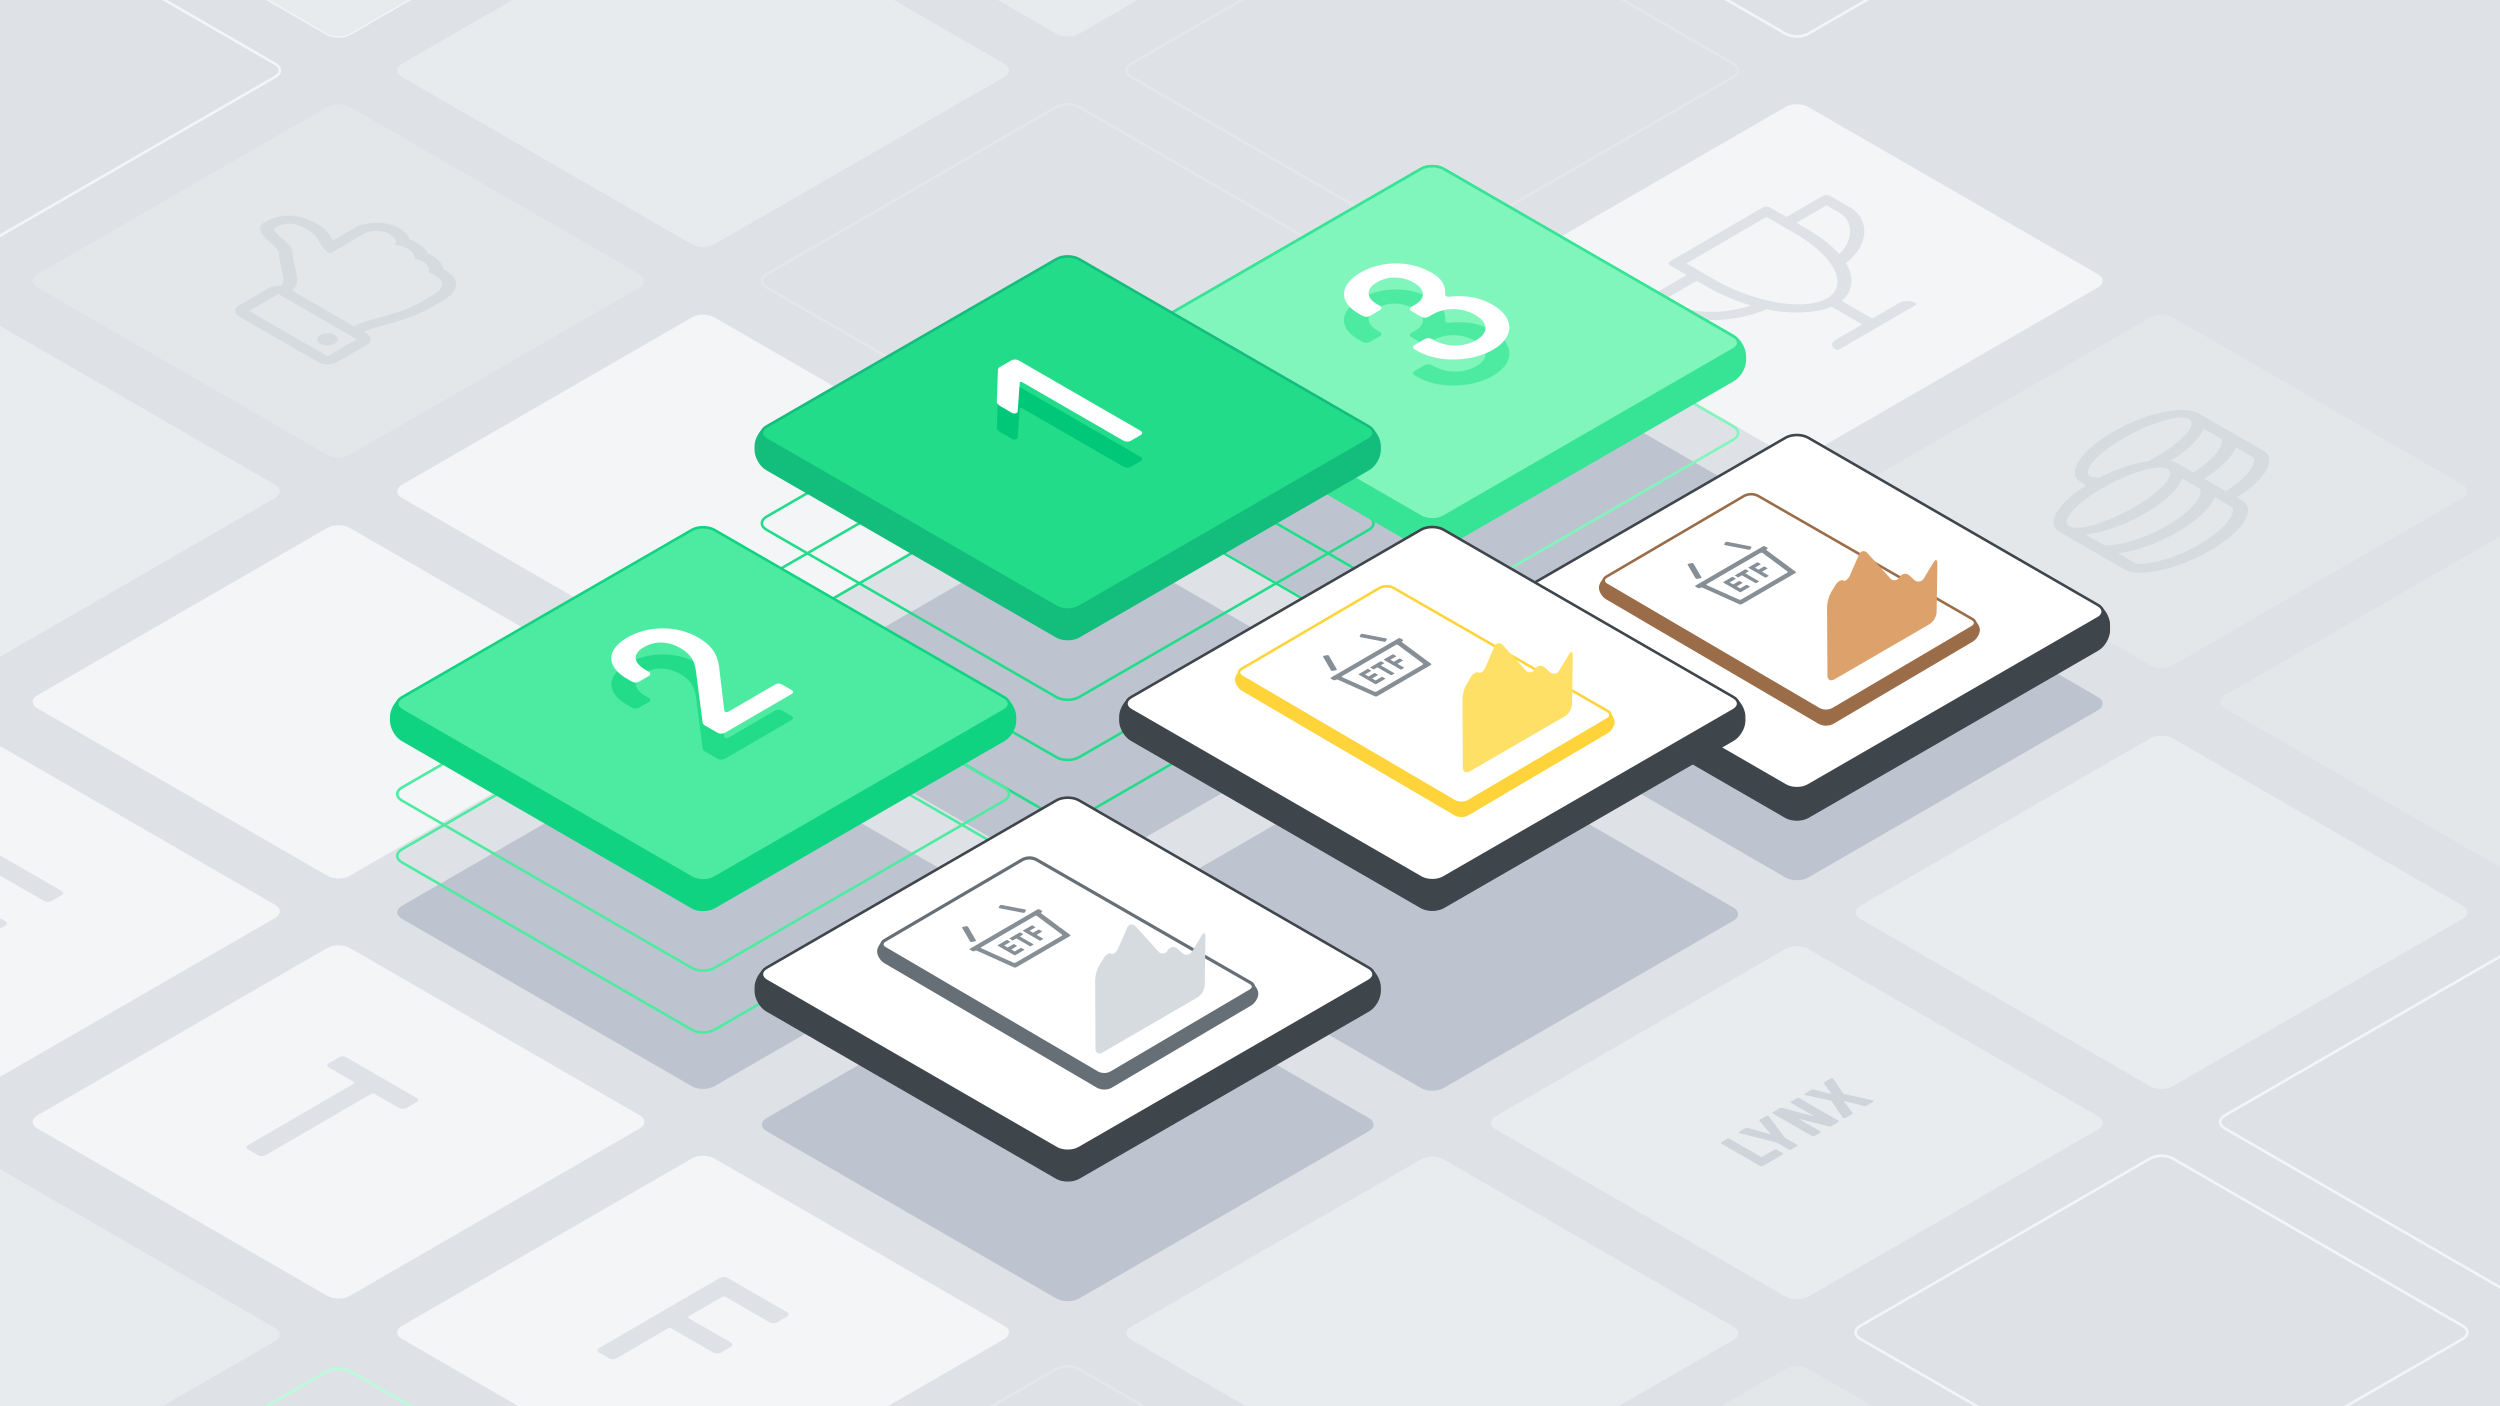
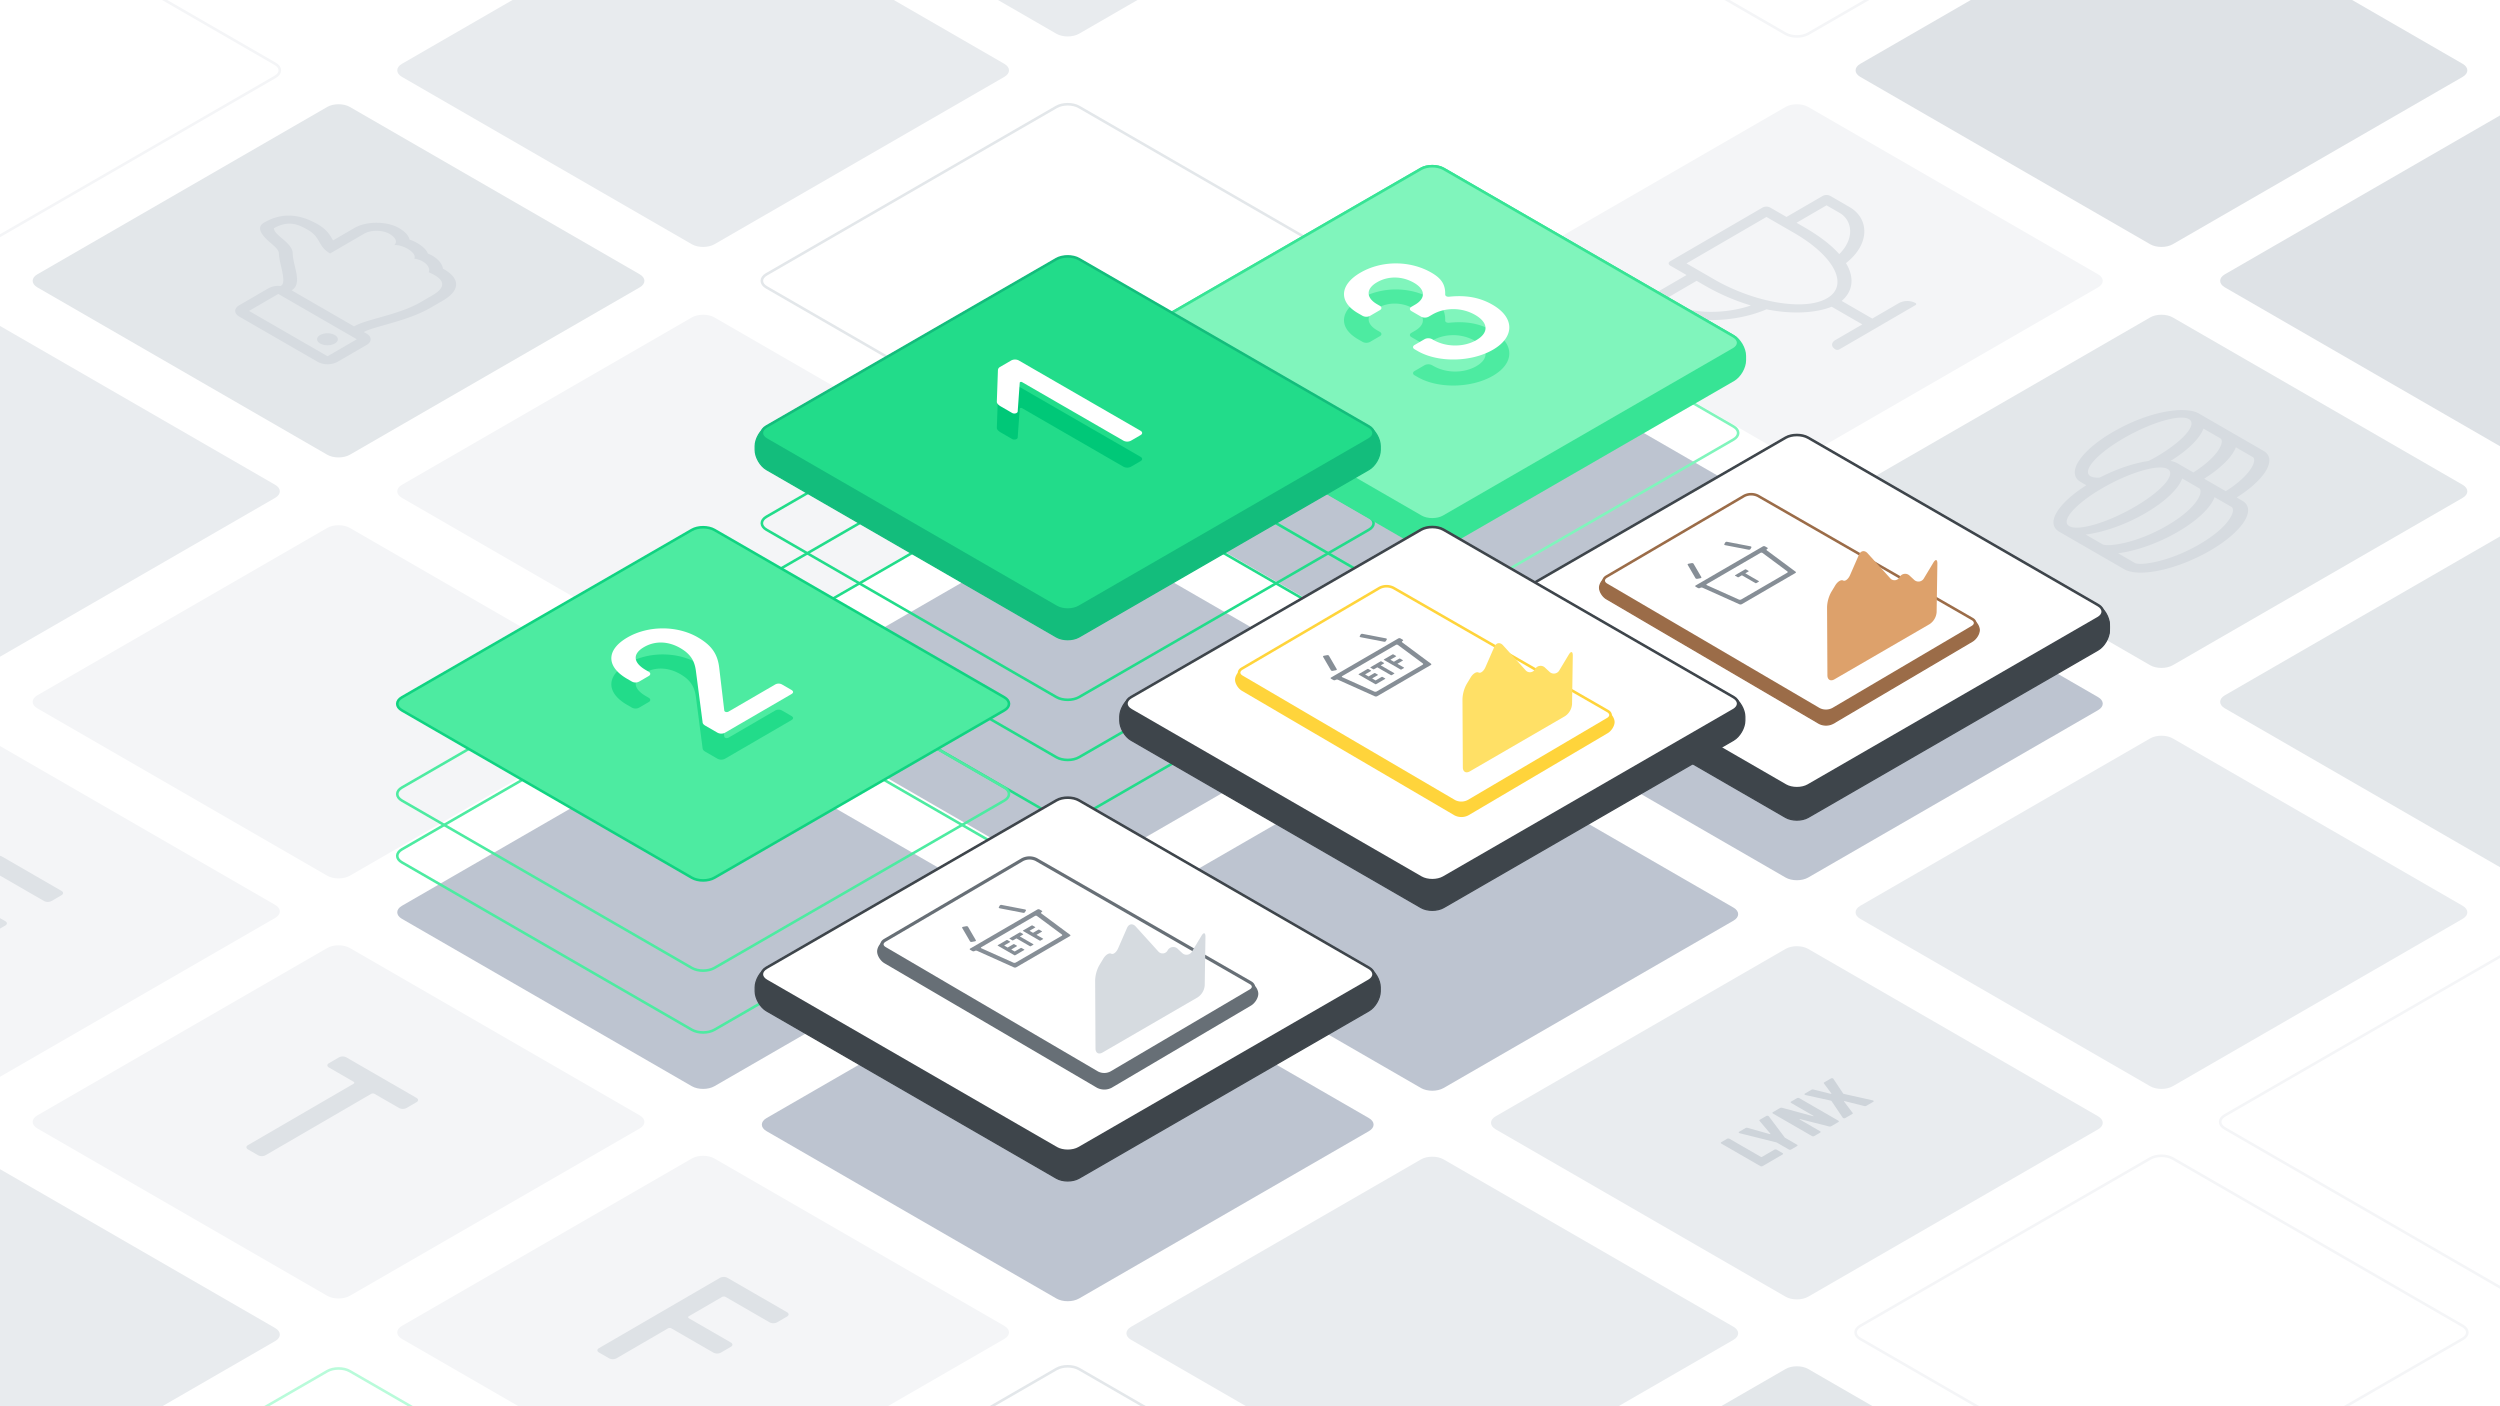
<svg xmlns="http://www.w3.org/2000/svg" xmlns:xlink="http://www.w3.org/1999/xlink" viewBox="0 0 1920 1080">
  <style>.L{isolation:isolate}.t{fill:none}.u{stroke-miterlimit:10}.v{stroke-width:2}.w{stroke:#3e454b}.x{fill:#fff}.y{fill:#868e96}.z{fill:#3e454b}.AA{fill:#dee2e6}.AB{fill:#f4f5f7}.AC{stroke:#e3e7ea}.AD{fill:#e3e7ea}.AE{stroke:#f4f5f7}.AF{fill:#e8ebee}.AG{fill:#d6dbe0}.AH{stroke-width:1.232}.AI{stroke-width:2.464}</style>
-   <path d="M-20-18.499h1960V1098.5H-20z" class="AA" />
  <path d="M28.66 544c-4.763-2.75-4.763-7.25 0-10l222.68-128.564c4.763-2.75 12.557-2.75 17.32 0L491.34 534c4.763 2.75 4.763 7.25 0 10L268.66 672.564c-4.763 2.75-12.557 2.75-17.32 0zm280-161.658c-4.763-2.75-4.763-7.25 0-10l222.68-128.564c4.763-2.75 12.557-2.75 17.32 0l222.68 128.564c4.763 2.75 4.763 7.25 0 10L548.66 510.906c-4.763 2.75-12.557 2.75-17.32 0z" class="AB" />
  <path d="M588.66,220.684c-4.763-2.75-4.763-7.25,0-10L811.34,82.12c4.763-2.75,12.557-2.75,17.32,0l222.68,128.564c4.763,2.75,4.763,7.25,0,10L828.66,349.248c-4.763,2.75-12.557,2.75-17.32,0Z" class="t u v AC" />
  <path d="M308.66 705.658c-4.763-2.75-4.763-7.25 0-10l222.68-128.564c4.763-2.75 12.557-2.75 17.32 0l222.68 128.564c4.763 2.75 4.763 7.25 0 10L548.66 834.222c-4.763 2.75-12.557 2.75-17.32 0zM588.66 544c-4.763-2.75-4.763-7.25 0-10l222.68-128.564c4.763-2.75 12.557-2.75 17.32 0L1051.34 534c4.763 2.75 4.763 7.25 0 10L828.66 672.564c-4.763 2.75-12.557 2.75-17.32 0zm280-161.658c-4.763-2.75-4.763-7.25 0-10l222.68-128.564c4.763-2.75 12.557-2.75 17.32 0l222.68 128.564c4.763 2.75 4.763 7.25 0 10l-222.68 128.564c-4.763 2.75-12.557 2.75-17.32 0z" fill="#bdc4d0" />
  <path d="M868.66 1028.974c-4.763-2.75-4.763-7.25 0-10l222.68-128.564c4.763-2.75 12.557-2.75 17.32 0l222.68 128.564c4.763 2.75 4.763 7.25 0 10l-222.68 128.564c-4.763 2.75-12.557 2.75-17.32 0zm280-161.658c-4.763-2.75-4.763-7.25 0-10l222.68-128.564c4.763-2.75 12.557-2.75 17.32 0l222.68 128.564c4.763 2.75 4.763 7.25 0 10L1388.66 995.88c-4.763 2.75-12.557 2.75-17.32 0zm280-161.658c-4.763-2.75-4.763-7.25 0-10l222.68-128.564c4.763-2.75 12.557-2.75 17.32 0l222.68 128.564c4.763 2.75 4.763 7.25 0 10l-222.68 128.564c-4.763 2.75-12.557 2.75-17.32 0z" fill="#e9ecef" />
  <path d="M1148.66,1189.938c-4.763-2.75-4.763-7.25,0-10l222.68-128.564c4.763-2.75,12.557-2.75,17.32,0l222.68,128.564c4.763,2.75,4.763,7.25,0,10L1388.66,1318.5c-4.763,2.75-12.557,2.75-17.32,0Z" class="AD" />
  <path d="M1428.66 1028.279c-4.763-2.75-4.763-7.25 0-10l222.68-128.564c4.763-2.75 12.557-2.75 17.32 0l222.68 128.564c4.763 2.75 4.763 7.25 0 10l-222.68 128.565c-4.763 2.75-12.557 2.75-17.32 0zm280-161.658c-4.763-2.75-4.763-7.25 0-10l222.68-128.564c4.763-2.75 12.557-2.75 17.32 0l222.68 128.564c4.763 2.75 4.763 7.25 0 10l-222.68 128.564c-4.763 2.75-12.557 2.75-17.32 0z" class="t u v AE" />
  <path d="M-251.34,382.342c-4.763-2.75-4.763-7.25,0-10L-28.66,243.778c4.763-2.75,12.557-2.75,17.32,0L211.34,372.342c4.763,2.75,4.763,7.25,0,10L-11.34,510.906c-4.763,2.75-12.557,2.75-17.32,0Z" fill="#e9ecef" />
  <path d="M28.66,220.684c-4.763-2.75-4.763-7.25,0-10L251.34,82.12c4.763-2.75,12.557-2.75,17.32,0L491.34,210.684c4.763,2.75,4.763,7.25,0,10L268.66,349.248c-4.763,2.75-12.557,2.75-17.32,0Z" class="AD" />
  <path d="M308.66,59.026c-4.763-2.75-4.763-7.25,0-10L531.34-79.538c4.763-2.75,12.557-2.75,17.32,0L771.34,49.026c4.763,2.75,4.763,7.25,0,10L548.66,187.59c-4.763,2.75-12.557,2.75-17.32,0Z" class="AF" />
  <g class="t u v AE">
    <path d="M-251.34,59.026c-4.763-2.75-4.763-7.25,0-10L-28.66-79.538c4.763-2.75,12.557-2.75,17.32,0L211.34,49.026c4.763,2.75,4.763,7.25,0,10L-11.34,187.59c-4.763,2.75-12.557,2.75-17.32,0Z" />
    <use xlink:href="#B" />
  </g>
  <path d="M28.66 866.621c-4.763-2.75-4.763-7.25 0-10l222.68-128.564c4.763-2.75 12.557-2.75 17.32 0l222.68 128.564c4.763 2.75 4.763 7.25 0 10L268.66 995.185c-4.763 2.75-12.557 2.75-17.32 0zm280 161.658c-4.763-2.75-4.763-7.25 0-10l222.68-128.564c4.763-2.75 12.557-2.75 17.32 0l222.68 128.564c4.763 2.75 4.763 7.25 0 10l-222.68 128.565c-4.763 2.75-12.557 2.75-17.32 0z" class="AB" />
  <path d="M588.66,1189.938c-4.763-2.75-4.763-7.25,0-10l222.68-128.564c4.763-2.75,12.557-2.75,17.32,0l222.68,128.564c4.763,2.75,4.763,7.25,0,10L828.66,1318.5c-4.763,2.75-12.557,2.75-17.32,0Z" class="t u v AC" />
  <path d="M-251.34 704.963c-4.763-2.75-4.763-7.25 0-10L-28.66 566.4c4.763-2.75 12.557-2.75 17.32 0l222.68 128.563c4.763 2.75 4.763 7.25 0 10L-11.34 833.527c-4.763 2.75-12.557 2.75-17.32 0zm1400-484.279c-4.763-2.75-4.763-7.25 0-10L1371.34 82.12c4.763-2.75 12.557-2.75 17.32 0l222.68 128.564c4.763 2.75 4.763 7.25 0 10l-222.68 128.564c-4.763 2.75-12.557 2.75-17.32 0z" class="AB" />
  <path d="M1428.66 382.342c-4.763-2.75-4.763-7.25 0-10l222.68-128.564c4.763-2.75 12.557-2.75 17.32 0l222.68 128.564c4.763 2.75 4.763 7.25 0 10l-222.68 128.564c-4.763 2.75-12.557 2.75-17.32 0zm280 161.658c-4.763-2.75-4.763-7.25 0-10l222.68-128.564c4.763-2.75 12.557-2.75 17.32 0L2171.34 534c4.763 2.75 4.763 7.25 0 10l-222.68 128.564c-4.763 2.75-12.557 2.75-17.32 0z" class="AD" />
-   <path d="M868.66,59.026c-4.763-2.75-4.763-7.25,0-10L1091.34-79.538c4.763-2.75,12.557-2.75,17.32,0L1331.34,49.026c4.763,2.75,4.763,7.25,0,10L1108.66,187.59c-4.763,2.75-12.557,2.75-17.32,0Z" class="t u v AC" />
  <path d="M1428.66 59.026c-4.763-2.75-4.763-7.25 0-10l222.68-128.564c4.763-2.75 12.557-2.75 17.32 0l222.68 128.564c4.763 2.75 4.763 7.25 0 10L1668.66 187.59c-4.763 2.75-12.557 2.75-17.32 0zm280 161.658c-4.763-2.75-4.763-7.25 0-10L1931.34 82.12c4.763-2.75 12.557-2.75 17.32 0l222.68 128.564c4.763 2.75 4.763 7.25 0 10l-222.68 128.564c-4.763 2.75-12.557 2.75-17.32 0z" class="AA" />
  <path d="M1148.66-102.632c-4.763-2.75-4.763-7.25,0-10L1371.34-241.2c4.763-2.75,12.557-2.75,17.32,0l222.68,128.564c4.763,2.75,4.763,7.25,0,10L1388.66,25.932c-4.763,2.75-12.557,2.75-17.32,0Z" class="t u v AE" />
  <path d="M-251.34,1029.943c-4.763-2.75-4.763-7.25,0-10L-28.66,891.379c4.763-2.75,12.557-2.75,17.32,0l222.68,128.564c4.763,2.75,4.763,7.25,0,10L-11.34,1158.508c-4.763,2.75-12.557,2.75-17.32,0Z" class="AF" />
  <path d="M28.66,1191.6c-4.763-2.75-4.763-7.25,0-10l222.68-128.564c4.763-2.75,12.557-2.75,17.32,0L491.34,1181.6c4.763,2.75,4.763,7.25,0,10L268.66,1320.166c-4.763,2.75-12.557,2.75-17.32,0Z" stroke="#b9fbda" class="t u v" />
  <path d="M1438.674 845.243a.581.581 0 0 1 .3.317c.09.243-.023.45-.334.63l-5.3 3.082a1.982 1.982 0 0 1-1.634.158l-14.958-3.763a.651.651 0 0 0-.49.026c-.114.066-.126.162-.036.28l6.546 8.651c.307.354.22.664-.268.948l-5.31 3.085a1.737 1.737 0 0 1-1.1.181 1.456 1.456 0 0 1-.568-.181.8.8 0 0 1-.313-.306l-8.491-12.581a1.211 1.211 0 0 0-.345-.354 3.064 3.064 0 0 0-.657-.225l-18.982-4.169a2.032 2.032 0 0 1-.56-.2.682.682 0 0 1-.314-.332c-.1-.24 0-.45.295-.623l5.106-2.967a2.181 2.181 0 0 1 1.553-.1l13.14 3.251a.649.649 0 0 0 .484-.022c.12-.07.133-.165.043-.283l-5.656-7.6c-.25-.387-.195-.686.173-.9l5.106-2.967a1.729 1.729 0 0 1 1.088-.181 1.473 1.473 0 0 1 .556.175.947.947 0 0 1 .35.341l7.311 11a1.526 1.526 0 0 0 .377.373 2.729 2.729 0 0 0 .619.2l21.709 4.854a1.872 1.872 0 0 1 .56.202zm-26.8 15.449a.621.621 0 0 1 .359.523.6.6 0 0 1-.353.524l-5.335 3.1a2.334 2.334 0 0 1-1.105.354 3.2 3.2 0 0 1-.879-.1l-22.083-5.636c-.21-.048-.344-.037-.42.044s-.037.155.11.24l15.719 9.075a.607.607 0 0 1 .359.524.6.6 0 0 1-.353.523l-4.516 2.625a2.087 2.087 0 0 1-1.808 0l-29.969-17.3a.609.609 0 0 1-.36-.524.6.6 0 0 1 .347-.527l5.373-3.122a2.123 2.123 0 0 1 1.029-.3 2.773 2.773 0 0 1 .917.125l23.462 6.373c.2.052.344.037.413-.04s.038-.162-.128-.258l-17.067-9.854a.605.605 0 0 1-.359-.523.6.6 0 0 1 .347-.527l4.516-2.625a1.8 1.8 0 0 1 .909-.2 1.838 1.838 0 0 1 .9.206zm-53.713-3.609a1.116 1.116 0 0 1 .358.332l12.266 16.319 9.354 5.4a.567.567 0 0 1 0 1.051l-4.516 2.624a2.075 2.075 0 0 1-1.807 0l-9.354-5.4-28.212-7.051a1.934 1.934 0 0 1-.574-.207.613.613 0 0 1-.289-.321c-.109-.247-.015-.457.277-.626l4.979-2.894a1.9 1.9 0 0 1 1.546-.1l16.891 4.748a.7.7 0 0 0 .5-.026c.133-.07.145-.165.049-.294l-8.258-9.765c-.314-.35-.252-.653.173-.9l4.973-2.89a1.762 1.762 0 0 1 1.113-.18 1.47 1.47 0 0 1 .531.18zm10.877 28.502a.627.627 0 0 1 .366.52.6.6 0 0 1-.366.531l-15.325 8.906a1.73 1.73 0 0 1-.9.206 1.8 1.8 0 0 1-.911-.2l-29.969-17.3a.6.6 0 0 1-.353-.527.581.581 0 0 1 .347-.527l4.51-2.621a1.8 1.8 0 0 1 .909-.2 1.818 1.818 0 0 1 .911.2l24.076 13.9a.824.824 0 0 0 .878 0l9.471-5.5a1.773 1.773 0 0 1 .9-.206 1.8 1.8 0 0 1 .911.2z" fill="#ced4da" />
  <path d="M1471.074 232.7c.8.461.777 1.2-.016 1.659l-58.522 34.009a3.136 3.136 0 0 1-2.857.011c-3.48-2.009-3.524-5.253-.067-7.262l20.622-11.984-23.509-13.572c-10.609 4.316-28.378 6.366-50.085 2-25.514 11-59.3 10.41-74.3 1.755l-14.87-8.585c-1.59-.918-1.6-2.422-.012-3.343l27.821-16.168-12.553-7.247c-1.6-.922-1.6-2.426-.025-3.343l70.993-41.257a6.381 6.381 0 0 1 5.772 0l12.552 7.247 27.822-16.168a6.378 6.378 0 0 1 5.771 0l14.87 8.585c14.972 8.644 16.139 28.211-2.787 43.041 7.606 12.555 4.145 22.843-3.3 29.017l23.508 13.573 20.628-11.988a13.805 13.805 0 0 1 12.544.02zm-154.6-18.132c30.9 17.841 69.435 24.532 86.7 14.5s5.6-32.336-25.3-50.177l-21.242-12.264-61.398 35.673 21.241 12.264m-26.455 20.293c9.756 5.633 33.927 6.83 54.646-.262a164.939 164.939 0 0 1-35.866-15.57l-5.791-3.344-23.026 13.381 10.037 5.795m112.754-77.153l-23.025 13.381 5.791 3.343c12.507 7.222 21.233 14.2 27 20.724 12.158-12.013 10.03-26.021.274-31.653l-10.037-5.795" class="AA" />
  <path d="M1722.024,384.523c11.454,6.613.445,23.758-24.578,38.3s-54.587,20.975-66.041,14.362l-49.749-28.723c-11.556-6.672-.045-22.725,20.647-35.8l-4.329-2.5c-9.226-5.326-1.535-15.979-1.408-16.171,4.485-6.926,13.471-14.856,25.986-22.128,29.318-17.038,56.451-19.9,66.04-14.362l49.75,28.723c10.809,6.24,1.574,21.873-20.564,35.848Zm-107.253,33.512c3.6,2.079,25.44-.376,49.506-14.362s28.233-26.644,24.632-28.723l-12.98-7.494c-2.845,7.837-12.889,17.727-28.233,26.644s-32.379,14.764-45.906,16.441l12.981,7.494m24.874,14.362c3.6,2.079,25.441-.377,49.507-14.362s28.233-26.644,24.632-28.723l-12.98-7.494c-2.845,7.837-12.889,17.727-28.233,26.644s-32.379,14.763-45.906,16.441l12.98,7.494m-27.072-65.585c8.344-4.31,22.412-10.532,37.532-12.81,1.885-.97,3.738-1.9,5.615-2.99,20.85-12.116,32.219-25.18,25.356-29.143s-29.355,2.651-50.2,14.767-32.193,25.166-25.33,29.129c1.584.914,4.035,1.2,7.032,1.047M1589.2,404.076c6.87,3.966,29.349-2.647,50.2-14.764s32.2-25.162,25.329-29.128-29.348,2.646-50.2,14.767-32.187,25.162-25.324,29.125m116.023-67.425-12.98-7.494c-2.644,7.328-11.63,16.4-25.246,24.819a18.735,18.735,0,0,1,5.274,1.825l12.232,7.062c20.356-12.975,24.117-24.251,20.72-26.212m24.875,14.361-12.98-7.494c-2.6,7.122-11.3,15.9-24.327,24.13l16.613,9.591c20.412-12.971,24.09-24.266,20.694-26.227" class="AG" />
  <g class="L AG">
    <path d="M245.874 263.815c-3.122-1.8-3.139-4.722-.037-6.525a12.422 12.422 0 0 1 11.271 0c3.122 1.8 3.138 4.729.036 6.532a12.423 12.423 0 0 1-11.27-.007zm35.646-7.615c4.163 2.4 4.184 6.3.049 8.707l-22.461 13.053a16.573 16.573 0 0 1-15.032 0l-60.3-34.812c-4.162-2.4-4.184-6.3-.049-8.707l22.462-13.053a16.068 16.068 0 0 1 9.428-1.7 8.109 8.109 0 0 0 1.36-1.4c2.316-4.519-2.744-17.2-2.787-23.61-.008-2.695-3.155-5.378-6.48-8.224-5.57-4.759-11.895-11.431-4.873-15.511 13.949-8.106 27.563-6.558 41.322 1.385 7.279 4.2 9.551 8.763 11.6 12.3l16.416-9.54c9.515-5.529 25.242-5.142 34.117-.019 4.833 2.791 7.523 5.813 8.234 8.914a35.853 35.853 0 0 1 6.064 2.764c3.864 2.231 6.9 5.055 8.036 7.985a27.352 27.352 0 0 1 3.5 1.693c4.6 2.658 7.52 6.3 8.036 9.914q.546.294 1.063.592c12.109 6.992 12.442 16.065-1.053 23.9l-9.6 5.577c-17.964 10.447-43.513 14.177-51.118 18.6zm-56.7-61.519c.052 9.216 7.964 23.161-.859 28.288l47.962 27.691c10-5.81 34.055-8.674 51.124-18.594l9.528-5.537c7.782-4.613 10.372-9.928 1.185-15.232a40.193 40.193 0 0 0-4.516-2.2c1.232-2.391-.508-5.941-4.579-8.292a18.381 18.381 0 0 0-6.509-2.181c1.321-2.382-1.336-5.37-5.082-7.533-3.223-1.86-7.252-3.111-10.25-2.84 2.7-2.743.863-6-3.887-8.74-4.915-2.816-13.9-3.148-19.218-.059L253.51 194.68c-9.59-5.537-6.9-12.264-16.833-18-6.027-3.48-14.391-8.308-26.3-1.386.025 5.541 14.4 11.077 14.447 19.386m26.746 78.925l22.462-13.053-60.3-34.812-22.461 13.053 60.3 34.812" />
  </g>
  <path d="M47.258 684.226c1.558.9 1.566 2.374.018 3.274l-7.758 4.508a6.257 6.257 0 0 1-5.651 0L.1 672.512a2.9 2.9 0 0 0-2.832 0l-25.373 14.745c-.85.494-.84 1.146.016 1.64l32.2 18.593c1.564.9 1.573 2.378.019 3.281l-7.752 4.5a6.26 6.26 0 0 1-5.664 0l-32.2-18.593a2.891 2.891 0 0 0-2.832 0L-71.8 712.647c-.843.491-.84 1.147.016 1.641l34.049 19.658c1.558.9 1.566 2.374.012 3.277l-7.751 4.5a6.257 6.257 0 0 1-5.651 0l-46.11-26.622c-1.564-.9-1.573-2.377-.025-3.277l93.035-54.066a6.26 6.26 0 0 1 5.658 0zM319.9 843.189c1.558.9 1.566 2.374.012 3.277l-7.751 4.5a6.26 6.26 0 0 1-5.658 0L287.77 840.15a2.888 2.888 0 0 0-2.825 0l-81.047 47.1a6.254 6.254 0 0 1-5.657 0l-7.809-4.508c-1.557-.9-1.566-2.374-.012-3.277l81.047-47.1c.85-.494.84-1.147-.009-1.637l-18.873-10.9c-1.558-.9-1.567-2.374-.012-3.277l7.751-4.5a6.258 6.258 0 0 1 5.657 0zm284.572 164.621c1.558.9 1.567 2.374.019 3.274l-7.751 4.5a6.253 6.253 0 0 1-5.658 0l-33.768-19.5a2.9 2.9 0 0 0-2.826 0l-25.373 14.745c-.843.49-.84 1.146.01 1.637l32.2 18.593c1.564.9 1.572 2.377.025 3.277l-7.758 4.508a6.26 6.26 0 0 1-5.658 0l-32.2-18.593a2.9 2.9 0 0 0-2.825 0l-39.468 22.949a6.258 6.258 0 0 1-5.657 0l-7.808-4.509c-1.558-.9-1.567-2.373-.013-3.277l93.029-54.062a6.257 6.257 0 0 1 5.651 0z" class="AA" />
  <g class="AF">
    <path d="M588.66-102.632c-4.763-2.75-4.763-7.25,0-10L811.34-241.2c4.763-2.75,12.557-2.75,17.32,0l222.68,128.564c4.763,2.75,4.763,7.25,0,10L828.66,25.932c-4.763,2.75-12.557,2.75-17.32,0Z" />
    <use xlink:href="#B" />
  </g>
  <path d="M588.66 868.706c-4.763-2.75-4.763-7.25 0-10l222.68-128.564c4.763-2.75 12.557-2.75 17.32 0l222.68 128.564c4.763 2.75 4.763 7.25 0 10L828.66 997.27c-4.763 2.75-12.557 2.75-17.32 0zm280-161.658c-4.763-2.75-4.763-7.25 0-10l222.68-128.564c4.763-2.75 12.557-2.75 17.32 0l222.68 128.564c4.763 2.75 4.763 7.25 0 10l-222.68 128.564c-4.763 2.75-12.557 2.75-17.32 0zm280-161.658c-4.763-2.75-4.763-7.25 0-10l222.68-128.564c4.763-2.75 12.557-2.75 17.32 0l222.68 128.564c4.763 2.75 4.763 7.25 0 10l-222.68 128.564c-4.763 2.75-12.557 2.75-17.32 0z" fill="#bdc4d0" />
  <g class="t u v">
    <path d="M868.66,337.543c-4.763-2.75-4.763-7.25,0-10l222.68-128.564c4.763-2.75,12.557-2.75,17.32,0l222.68,128.564c4.763,2.75,4.763,7.25,0,10L1108.66,466.107c-4.763,2.75-12.557,2.75-17.32,0Z" stroke="#80f5bc" />
    <g stroke="#22dc8a">
      <path d="M588.66,406.826c-4.763-2.75-4.763-7.25,0-10L811.34,268.262c4.763-2.75,12.557-2.75,17.32,0l222.68,128.564c4.763,2.75,4.763,7.25,0,10L828.66,535.39c-4.763,2.75-12.557,2.75-17.32,0Z" />
      <path d="M588.66,453.014c-4.763-2.75-4.763-7.25,0-10L811.34,314.45c4.763-2.75,12.557-2.75,17.32,0l222.68,128.564c4.763,2.75,4.763,7.25,0,10L828.66,581.578c-4.763,2.75-12.557,2.75-17.32,0Z" />
      <path d="M588.66,499.2c-4.763-2.75-4.763-7.25,0-10L811.34,360.638c4.763-2.75,12.557-2.75,17.32,0L1051.34,489.2c4.763,2.75,4.763,7.25,0,10L828.66,627.766c-4.763,2.75-12.557,2.75-17.32,0Z" />
    </g>
  </g>
  <use xlink:href="#C" fill="#37e495" />
  <use xlink:href="#C" stroke="#37e495" class="t u v" />
  <use xlink:href="#D" fill="#80f5bc" />
  <use xlink:href="#D" stroke="#37e495" class="t u v" />
  <use xlink:href="#E" fill="#13bd7c" />
  <use xlink:href="#E" stroke="#13bd7c" class="t u" />
  <use xlink:href="#F" fill="#22dc8a" />
  <g class="t u v">
    <use xlink:href="#F" stroke="#13bd7c" />
    <g stroke="#4deba1">
      <path d="M308.66,662.3c-4.763-2.75-4.763-7.25,0-10L531.34,523.731c4.763-2.75,12.557-2.75,17.32,0L771.34,652.295c4.763,2.75,4.763,7.25,0,10L548.66,790.86c-4.763,2.75-12.557,2.75-17.32,0Z" />
      <path d="M308.66,614.825c-4.763-2.75-4.763-7.25,0-10L531.34,476.261c4.763-2.75,12.557-2.75,17.32,0L771.34,604.825c4.763,2.75,4.763,7.25,0,10L548.66,743.389c-4.763,2.75-12.557,2.75-17.32,0Z" />
    </g>
  </g>
  <use xlink:href="#G" fill="#10d381" />
  <use xlink:href="#G" stroke="#10d381" class="t u" />
  <use xlink:href="#H" fill="#4deba1" />
  <use xlink:href="#H" stroke="#10d381" class="t u v" />
  <path d="M875.991,350.855c1.564.9,1.573,2.378.025,3.277l-7.472,4.343a6.26,6.26,0,0,1-5.658,0L784.993,313.5c-.849-.49-1.839-.077-1.83.413l-1.581,22.118c-.132,1.393-2.674,2.049-4.238,1.146l-8.652-5c-2.126-1.227-3.126-2.458-3.126-3.6l.85-24.333a2.922,2.922,0,0,1,1.539-2.373l8.741-5.08a6.253,6.253,0,0,1,5.658,0Z" fill="#00c878" />
  <path d="M607.758,549.821c1.7.984,1.851,2.208.018,3.273l-51.024,29.652a6.26,6.26,0,0,1-5.658,0l-9.219-5.323c-1.564-.9-2.276-1.806-2.281-2.787l-5.168-39.564c-1.037-7.947-4.464-13.027-11.979-17.366-9.366-5.407-19.41-5.65-27.865-.737-9.02,5.242-8.422,11.958,1.512,17.694l2.126,1.228c1.564.9,1.573,2.377.025,3.277l-7.333,4.261a5.794,5.794,0,0,1-5.657,0l-3.544-2.045c-16.319-9.422-16.251-22.28.1-31.783,15.928-9.256,38.131-9.341,54.023-.166,10.643,6.145,15.339,12.78,16.539,23.592l3.855,32.6a1.284,1.284,0,0,0,.673.961,2.848,2.848,0,0,0,2.73-.143l35.522-20.643a5.4,5.4,0,0,1,5.651,0Z" fill="#22dc8a" />
  <path d="M1146.308 254.068c17.021 9.827 17.111 24.738.334 34.488-16.632 9.666-42.225 10.071-57.829 1.062l-2.414-1.393c-1.564-.9-1.572-2.378-.025-3.277l7.752-4.5a6.26 6.26 0 0 1 5.664 0l.989.571c9.935 5.736 23.509 5.74 33.093.17 9.731-5.655 9.261-13.436-.955-19.334-10.075-5.817-23.083-5.979-32.953-.243l-2.817 1.636a6.245 6.245 0 0 1-5.657 0l-7.521-4.343c-1.558-.9-1.573-2.37-.019-3.273l2.817-1.637c8.315-4.832 8-11.718-.8-16.794-9.085-5.246-19.835-5.4-28.43-.409s-8.563 11.877.1 16.875l2.126 1.228c1.558.9 1.566 2.374.019 3.273l-7.612 4.424a6.257 6.257 0 0 1-5.658 0l-3.55-2.049c-15.035-8.681-14.256-21.789 1.811-31.127 16.352-9.5 38.13-9.5 54.589 0 7.662 4.424 10.654 9.09 10.555 16.382a1.682 1.682 0 0 0 .829 1.73 4.008 4.008 0 0 0 2.428.319c13.007-1.313 23.487.653 33.134 6.221z" fill="#4deba1" />
  <path d="M875.988 330.854c1.564.9 1.572 2.378.025 3.278l-7.473 4.342a6.258 6.258 0 0 1-5.657 0L784.99 293.5c-.849-.49-1.839-.078-1.83.413l-1.575 22.113c-.132 1.394-2.674 2.05-4.238 1.147l-8.652-5c-2.126-1.228-3.125-2.459-3.132-3.6l.85-24.333a2.93 2.93 0 0 1 1.539-2.374l8.741-5.08a6.26 6.26 0 0 1 5.658 0zm-268.23 198.969c1.7.984 1.851 2.208.018 3.273l-51.024 29.652a6.26 6.26 0 0 1-5.658 0l-9.219-5.323c-1.564-.9-2.276-1.806-2.281-2.787l-5.168-39.564c-1.037-7.947-4.464-13.027-11.979-17.366-9.366-5.407-19.4-5.654-27.865-.737-9.02 5.242-8.422 11.958 1.512 17.694l2.126 1.228c1.564.9 1.573 2.377.025 3.277l-7.326 4.257a5.8 5.8 0 0 1-5.664 0l-3.544-2.045c-16.319-9.422-16.245-22.284.1-31.783 15.928-9.256 38.131-9.341 54.023-.166 10.643 6.145 15.345 12.776 16.539 23.592l3.861 32.6a1.283 1.283 0 0 0 .672.966 2.844 2.844 0 0 0 2.725-.144l35.522-20.643a5.4 5.4 0 0 1 5.651 0zm538.55-295.753c17.021 9.827 17.111 24.738.34 34.485-16.638 9.669-42.231 10.074-57.835 1.065l-2.414-1.393c-1.564-.9-1.572-2.378-.025-3.277l7.752-4.5a6.26 6.26 0 0 1 5.664 0l.989.571c9.935 5.736 23.515 5.736 33.1.166 9.724-5.651 9.254-13.432-.962-19.33-10.075-5.817-23.083-5.979-32.947-.247l-2.823 1.64a6.254 6.254 0 0 1-5.657 0l-7.521-4.343c-1.558-.9-1.567-2.374-.019-3.273l2.823-1.64c8.316-4.833 7.991-11.715-.8-16.791-9.085-5.246-19.829-5.408-28.43-.409s-8.563 11.877.1 16.875l2.126 1.228c1.558.9 1.566 2.374.019 3.273l-7.612 4.424a6.257 6.257 0 0 1-5.658 0l-3.55-2.049c-15.035-8.681-14.256-21.789 1.811-31.127 16.352-9.5 38.13-9.5 54.589 0 7.662 4.424 10.654 9.09 10.555 16.382a1.683 1.683 0 0 0 .833 1.725 4 4 0 0 0 2.43.321c13.001-1.314 23.475.654 33.122 6.224z" class="x" />
  <use xlink:href="#I" class="z" />
  <use xlink:href="#I" class="t u w" />
  <use xlink:href="#J" class="x" />
  <use xlink:href="#J" class="t u v w" />
  <use xlink:href="#K" class="z" />
  <use xlink:href="#K" class="t u w AH" />
  <use xlink:href="#L" class="x" />
  <g class="t u AI">
    <use xlink:href="#L" class="w" />
    <path d="M1349.514 408.055l-73.515 42.642m102.322-26.632l-73.515 42.642m104.314-27.689l-73.515 42.641" stroke-linecap="round" stroke="#adb5bd" />
  </g>
  <use xlink:href="#M" class="z" />
  <use xlink:href="#M" class="t u w" />
  <use xlink:href="#N" class="x" />
  <use xlink:href="#N" class="t u v w" />
  <use xlink:href="#O" fill="#9b6c48" />
  <use xlink:href="#O" stroke="#9b6c48" class="t u" />
  <use xlink:href="#P" class="x" />
  <use xlink:href="#P" stroke="#9b6c48" class="t u v" />
  <path d="M1481.911,479.35a12.105,12.105,0,0,0,5.423-9.248l.571-37.147c.052-3.387-1.333-3.783-3.078-.88l-7.225,12.019a4.807,4.807,0,0,1-7.688,1.089l-3.272-3.036a4.866,4.866,0,0,0-7.74,1.058l-.019.032a4.375,4.375,0,0,1-7.358.682L1434.3,424.894c-2.273-2.511-5.242-2.026-6.6,1.079l-6.866,15.726c-1.355,3.1-3.748,4.959-5.318,4.122s-4.285.851-6.035,3.752l-3.15,5.222a25.928,25.928,0,0,0-3.149,11.432l.274,52.45c.018,3.387,2.43,4.768,5.36,3.069Z" fill="#dda16b" />
  <g class="L y">
-     <path d="M1358.324 442.2a.265.265 0 0 1-.119.2l-1.884 1.094a.842.842 0 0 1-.388.093 1.019 1.019 0 0 1-.363-.115l-12.636-7.3a.29.29 0 0 1-.16-.225.285.285 0 0 1 .158-.224l6.495-3.775a.869.869 0 0 1 .77 0l1.909 1.1a.251.251 0 0 1 .154.221.247.247 0 0 1-.151.221l-4.1 2.385c-.121.07-.12.144.014.221l2.3 1.327a.186.186 0 0 0 .032.023.374.374 0 0 0 .287.022l.057-.034 3.888-2.259a.751.751 0 0 1 .388-.092.79.79 0 0 1 .389.092l1.9 1.1a.281.281 0 0 1 .161.225.277.277 0 0 1-.158.225l-3.889 2.26c-.108.048-.126.132-.043.195l4.839 2.794a.249.249 0 0 1 .15.226zm-14.597 8.132a.29.29 0 0 1 .16.225.279.279 0 0 1-.157.225l-6.826 3.966a.834.834 0 0 1-.387.092.817.817 0 0 1-.345-.1l-12.635-7.3a.288.288 0 0 1-.16-.225.283.283 0 0 1 .158-.225l6.66-3.87a.7.7 0 0 1 .362-.078.78.78 0 0 1 .389.092l1.909 1.1a.25.25 0 0 1 .154.221.214.214 0 0 1-.133.21l-4.332 2.518c-.12.07-.12.143.014.221l2.3 1.327a.232.232 0 0 0 .03.022.372.372 0 0 0 .294.018l.051-.029 4.18-2.429a.751.751 0 0 1 .388-.093.791.791 0 0 1 .389.093l1.9 1.1a.239.239 0 0 1 0 .45l-4.111 2.388c-.1.045-.126.133-.037.192l2.324 1.342a.381.381 0 0 0 .338.026l4.44-2.581a.761.761 0 0 1 .388-.092.787.787 0 0 1 .382.089z" />
    <path d="M1378.977 439.041a.574.574 0 0 1-.09 1.028l-41.231 23.961a2.17 2.17 0 0 1-1.781.059l-28.27-12.692a2.17 2.17 0 0 0-1.769.059l-.2.115a1.846 1.846 0 0 1-1.674 0l-1.679-.969a.513.513 0 0 1 0-.97l51.634-30.006a1.847 1.847 0 0 1 1.667 0l1.679.97a.511.511 0 0 1 .006.966l-.2.114c-.476.284-.511.719-.1 1.028zm-41.748 21.359l35.363-20.551c.463-.283.5-.718.089-1.028l-19.075-14.151-.141-.089a1.554 1.554 0 0 0-1.425.03l-41.332 24.027c-.3.238-.232.56.113.759a1 1 0 0 0 .127.063l24.5 11a2.225 2.225 0 0 0 1.782-.059m13.493-14.12a.238.238 0 0 1 0 .446l-1.853 1.076a.654.654 0 0 1-.362.077.73.73 0 0 1-.382-.088l-10.145-5.857a.412.412 0 0 0-.37-.015l-2.328 1.353a.64.64 0 0 1-.362.077.779.779 0 0 1-.395-.081l-1.909-1.1a.271.271 0 0 1-.16-.225.233.233 0 0 1 .132-.21l7.612-4.424a.734.734 0 0 1 .362-.077.843.843 0 0 1 .389.092l1.909 1.1a.267.267 0 0 1 .154.221.221.221 0 0 1-.132.211l-2.316 1.345c-.12.07-.12.144.014.221z" />
  </g>
  <path d="M1300.344 432.655a.723.723 0 0 1 .278.263l6 10.3c.213.365-.123.752-.739.866l-2.244.431a1.813 1.813 0 0 1-1.214-.164.791.791 0 0 1-.284-.26l-5.989-10.306c-.219-.362.116-.749.733-.863l2.244-.431a1.856 1.856 0 0 1 1.215.164zm44.436-12.921c.309.178.433.444.28.695l-.73 1.305a1.491 1.491 0 0 1-1.493.432l-17.807-3.44a1.452 1.452 0 0 1-.465-.163c-.305-.176-.431-.445-.284-.7l.73-1.3a1.475 1.475 0 0 1 1.494-.432l17.812 3.436a1.505 1.505 0 0 1 .463.167z" class="y" />
  <use xlink:href="#Q" class="z" />
  <use xlink:href="#Q" class="t u w" />
  <use xlink:href="#R" class="x" />
  <use xlink:href="#R" class="t u v w" />
  <use xlink:href="#S" fill="#676f76" />
  <use xlink:href="#S" stroke="#676f76" class="t u AH" />
  <use xlink:href="#T" class="x" />
  <use xlink:href="#T" stroke="#676f76" class="t u AI" />
  <path d="M919.8,765.964a12.108,12.108,0,0,0,5.423-9.248l.571-37.147c.052-3.387-1.333-3.783-3.078-.88l-7.225,12.019a4.808,4.808,0,0,1-7.688,1.09l-3.273-3.037a4.865,4.865,0,0,0-7.739,1.058l-.019.032a4.375,4.375,0,0,1-7.358.682l-17.226-19.025c-2.273-2.511-5.242-2.025-6.6,1.079l-6.866,15.726c-1.355,3.1-3.749,4.959-5.318,4.122s-4.285.852-6.035,3.752l-3.15,5.222a25.915,25.915,0,0,0-3.149,11.432l.274,52.45c.018,3.388,2.43,4.769,5.36,3.069Z" class="AG" />
  <use xlink:href="#U" class="z" />
  <use xlink:href="#U" class="t u w" />
  <use xlink:href="#V" class="x" />
  <use xlink:href="#V" class="t u v w" />
  <path d="M953.82,530.559c-2.923-1.713-5.314-5.554-5.314-8.536s2.473-6.674,5.5-8.2l103.947-52.591a13.63,13.63,0,0,1,10.975.033l165.613,85.045c3.013,1.548,5.478,5.25,5.478,8.228s-2.387,6.823-5.3,8.544l-107.018,63.112a11.59,11.59,0,0,1-10.619.015Z" fill="#ffd43b" />
  <use xlink:href="#W" class="x" />
  <use xlink:href="#W" stroke="#ffd43b" class="t u v" />
  <path d="M1201.911,550.022a12.107,12.107,0,0,0,5.423-9.248l.571-37.148c.052-3.387-1.333-3.782-3.078-.879l-7.225,12.018a4.807,4.807,0,0,1-7.688,1.09l-3.272-3.037a4.866,4.866,0,0,0-7.74,1.059l-.019.032a4.375,4.375,0,0,1-7.358.682L1154.3,495.566c-2.273-2.512-5.242-2.026-6.6,1.078l-6.866,15.726c-1.355,3.105-3.748,4.96-5.318,4.123s-4.285.851-6.035,3.751l-3.15,5.222a25.932,25.932,0,0,0-3.149,11.433l.274,52.45c.018,3.387,2.43,4.768,5.36,3.068Z" fill="#ffe066" />
  <path d="M1064.781 490.4c.306.177.43.444.274.7l-.731 1.3a1.461 1.461 0 0 1-1.493.431l-17.806-3.432a1.46 1.46 0 0 1-.461-.162c-.306-.177-.432-.448-.289-.7l.737-1.3a1.449 1.449 0 0 1 1.487-.428l17.813 3.435a1.518 1.518 0 0 1 .469.156z" class="y" />
  <g class="L y">
    <path d="M1078.325 512.864a.265.265 0 0 1-.119.2l-1.884 1.094a.812.812 0 0 1-.388.093 1.044 1.044 0 0 1-.37-.118l-12.629-7.292a.272.272 0 0 1-.16-.224.268.268 0 0 1 .158-.225l6.489-3.771a.8.8 0 0 1 .388-.092.83.83 0 0 1 .388.092l1.9 1.1a.273.273 0 0 1 .16.225.261.261 0 0 1-.157.225l-4.1 2.381c-.127.074-.127.148.007.225l2.3 1.327a.405.405 0 0 0 .325.041l.05-.03 3.9-2.263a.776.776 0 0 1 .388-.092.787.787 0 0 1 .382.088l1.909 1.1a.291.291 0 0 1 .161.225.287.287 0 0 1-.158.225l-3.895 2.263c-.1.045-.127.133-.037.192l4.84 2.794a.265.265 0 0 1 .152.217zM1063.728 521a.237.237 0 0 1 0 .446l-6.825 3.966a.727.727 0 0 1-.388.092.758.758 0 0 1-.344-.1l-12.629-7.291a.239.239 0 0 1 0-.45l6.661-3.87a.732.732 0 0 1 .362-.078.843.843 0 0 1 .389.092l1.9 1.1a.274.274 0 0 1 .161.225.22.22 0 0 1-.133.21l-4.332 2.518c-.127.073-.12.143.014.221l2.3 1.327a.152.152 0 0 0 .035.026.393.393 0 0 0 .284.018l.051-.029 4.186-2.433a.776.776 0 0 1 .388-.093.787.787 0 0 1 .382.089l1.909 1.1a.288.288 0 0 1 .16.225.284.284 0 0 1-.157.225l-4.111 2.389c-.108.047-.126.132-.043.2l2.324 1.342a.4.4 0 0 0 .337.025l4.447-2.584a.773.773 0 0 1 .388-.092.79.79 0 0 1 .382.089zm35.25-11.291a.578.578 0 0 1-.1 1.032l-41.231 23.96a2.167 2.167 0 0 1-1.775.056l-28.27-12.692a2.184 2.184 0 0 0-1.775.063l-.2.114a1.844 1.844 0 0 1-1.673 0l-1.673-.966a.511.511 0 0 1-.006-.966l51.64-30.01a1.847 1.847 0 0 1 1.667 0l1.673.966c.466.269.469.7.012.97l-.2.114c-.475.284-.511.719-.1 1.028zm-41.755 21.358l35.364-20.551c.469-.287.5-.722.1-1.032l-19.221-14.24a1.566 1.566 0 0 0-1.425.03l-41.332 24.027c-.3.238-.232.56.113.759a1 1 0 0 0 .127.063l24.5 11a2.212 2.212 0 0 0 1.775-.055" />
  </g>
  <g class="y">
    <path d="M1070.712 516.949c.108.062.166.14.16.225a.248.248 0 0 1-.151.221l-1.852 1.076a.691.691 0 0 1-.369.081.79.79 0 0 1-.389-.092l-10.139-5.854a.409.409 0 0 0-.363-.018l-2.328 1.353a.685.685 0 0 1-.368.081.839.839 0 0 1-.4-.085l-1.9-1.1a.268.268 0 0 1-.154-.229.218.218 0 0 1 .132-.21l7.606-4.42a.681.681 0 0 1 .362-.077.8.8 0 0 1 .395.088l1.9 1.1a.254.254 0 0 1 .154.228c.019.078-.038.155-.133.21l-2.309 1.342c-.127.074-.126.148.008.225zm-50.379-13.627a.727.727 0 0 1 .283.268l6 10.3c.212.365-.117.749-.733.863l-2.244.431a1.807 1.807 0 0 1-1.223-.162.818.818 0 0 1-.288-.262l-5.983-10.3c-.212-.365.123-.752.74-.866l2.238-.427a1.829 1.829 0 0 1 1.21.155z" />
    <g class="L">
      <path d="M821.8 717.9a.573.573 0 0 1-.1 1.024l-41.23 23.961a2.157 2.157 0 0 1-1.775.063l-28.277-12.7a2.217 2.217 0 0 0-1.768.059l-.2.118a1.841 1.841 0 0 1-1.667 0l-1.679-.969a.511.511 0 0 1-.006-.966l51.64-30.01a1.849 1.849 0 0 1 1.668 0l1.679.97a.511.511 0 0 1 0 .966l-.2.114c-.47.288-.506.722-.1 1.028zm-41.754 21.35l35.36-20.55c.469-.287.511-.719.1-1.028l-19.082-14.155-.141-.089a1.554 1.554 0 0 0-1.425.03l-41.324 24.034c-.3.239-.231.561.109.758a1.119 1.119 0 0 0 .125.061l24.506 11a2.2 2.2 0 0 0 1.775-.063m21.102-18.194a.266.266 0 0 1-.126.192l-1.884 1.1a.761.761 0 0 1-.388.092 1.045 1.045 0 0 1-.363-.114l-12.635-7.295a.268.268 0 0 1-.154-.222.26.26 0 0 1 .158-.225l6.5-3.774a.864.864 0 0 1 .764 0l1.909 1.1a.27.27 0 0 1 .16.225.265.265 0 0 1-.151.221l-4.1 2.385c-.127.074-.127.14.014.221l2.292 1.324a.177.177 0 0 0 .037.027.36.36 0 0 0 .281.017l.057-.033 3.889-2.26a.794.794 0 0 1 .387-.092.8.8 0 0 1 .389.092l1.9 1.1a.275.275 0 0 1 .16.225.261.261 0 0 1-.158.225l-3.888 2.26c-.1.051-.127.132-.044.195l4.84 2.794a.29.29 0 0 1 .154.22z" />
      <path d="M793.544 725.135a.237.237 0 0 1 0 .446l-1.852 1.076a.644.644 0 0 1-.363.078.762.762 0 0 1-.388-.085L780.8 720.8a.375.375 0 0 0-.363-.018l-2.328 1.353a.741.741 0 0 1-.368.081.876.876 0 0 1-.4-.089l-1.909-1.1a.249.249 0 0 1-.153-.221c-.02-.078.037-.155.132-.21l7.605-4.42a.679.679 0 0 1 .369-.081.787.787 0 0 1 .382.088l1.909 1.1a.288.288 0 0 1 .161.224.238.238 0 0 1-.139.214l-2.309 1.342c-.127.074-.126.14.014.221zm-6.997 4.051a.281.281 0 0 1 .161.225.287.287 0 0 1-.158.225l-6.825 3.966a.8.8 0 0 1-.388.092.813.813 0 0 1-.344-.1l-12.636-7.294a.269.269 0 0 1-.154-.221.261.261 0 0 1 .158-.225l6.66-3.871a.691.691 0 0 1 .363-.077.74.74 0 0 1 .382.088l1.909 1.1a.273.273 0 0 1 .161.225.236.236 0 0 1-.133.21l-4.332 2.517c-.121.07-.127.14.014.222l2.292 1.323a.211.211 0 0 0 .037.028.364.364 0 0 0 .281.016l.057-.033 4.181-2.429a.822.822 0 0 1 .387-.092.8.8 0 0 1 .389.092l1.9 1.1a.274.274 0 0 1 .161.225.267.267 0 0 1-.158.225l-4.11 2.389c-.1.051-.127.132-.037.191l2.324 1.342a.378.378 0 0 0 .331.03l4.446-2.585a.776.776 0 0 1 .388-.092.8.8 0 0 1 .389.092z" />
    </g>
    <path d="M743.165 711.512a.764.764 0 0 1 .283.264l5.989 10.3c.219.362-.116.749-.726.867l-2.251.427a1.816 1.816 0 0 1-1.215-.161.769.769 0 0 1-.283-.263l-6-10.3c-.206-.362.123-.752.739-.867l2.244-.431a1.854 1.854 0 0 1 1.22.164zm44.44-12.919c.308.178.432.445.276.7l-.731 1.3a1.473 1.473 0 0 1-1.493.432l-17.813-3.436a1.472 1.472 0 0 1-.456-.163c-.306-.176-.435-.445-.287-.7l.731-1.3a1.485 1.485 0 0 1 1.5-.428l17.8 3.436a1.507 1.507 0 0 1 .473.159z" />
  </g>
  <defs>
-     <path id="B" d="M28.66-102.632c-4.763-2.75-4.763-7.25,0-10L251.34-241.2c4.763-2.75,12.557-2.75,17.32,0L491.34-112.632c4.763,2.75,4.763,7.25,0,10L268.66,25.932c-4.763,2.75-12.557,2.75-17.32,0Z" />
    <path id="C" d="M868.66,291.731c-4.763-2.75-8.66-9.5-8.66-15v-3.469c0-5.5,3.9-12.25,8.66-15L1091.34,129.7c4.763-2.75,12.557-2.75,17.32,0l222.68,128.564c4.763,2.75,8.66,9.5,8.66,15v3.47c0,5.5-3.9,12.25-8.66,15L1108.66,420.3c-4.763,2.75-12.557,2.75-17.32,0Z" />
    <path id="D" d="M868.66,268.261c-4.763-2.75-4.763-7.25,0-10L1091.34,129.7c4.763-2.75,12.557-2.75,17.32,0l222.68,128.564c4.763,2.75,4.763,7.25,0,10L1108.66,396.825c-4.763,2.75-12.557,2.75-17.32,0Z" />
    <path id="E" d="M588.66,360.637c-4.763-2.75-8.66-9.5-8.66-15v-3.094c0-5.5,3.9-12.25,8.66-15L811.34,198.979c4.763-2.75,12.557-2.75,17.32,0l222.68,128.564c4.763,2.75,8.66,9.5,8.66,15v3.094c0,5.5-3.9,12.25-8.66,15L828.66,489.2c-4.763,2.75-12.557,2.75-17.32,0Z" />
    <path id="F" d="M588.66,337.543c-4.763-2.75-4.763-7.25,0-10L811.34,198.979c4.763-2.75,12.557-2.75,17.32,0l222.68,128.564c4.763,2.75,4.763,7.25,0,10L828.66,466.107c-4.763,2.75-12.557,2.75-17.32,0Z" />
-     <path id="G" d="M308.66,568.637c-4.763-2.75-8.66-9.5-8.66-15v-3.094c0-5.5,3.9-12.25,8.66-15L531.34,406.979c4.763-2.75,12.557-2.75,17.32,0L771.34,535.543c4.763,2.75,8.66,9.5,8.66,15v3.094c0,5.5-3.9,12.25-8.66,15L548.66,697.2c-4.763,2.75-12.557,2.75-17.32,0Z" />
    <path id="H" d="M308.66,545.543c-4.763-2.75-4.763-7.25,0-10L531.34,406.979c4.763-2.75,12.557-2.75,17.32,0L771.34,535.543c4.763,2.75,4.763,7.25,0,10L548.66,674.107c-4.763,2.75-12.557,2.75-17.32,0Z" />
    <path id="I" d="M1148.66,499.2c-4.763-2.75-8.66-9.5-8.66-15v-3.095c0-5.5,3.9-12.25,8.66-15l222.68-128.564c4.763-2.75,12.557-2.75,17.32,0l222.68,128.564c4.763,2.75,8.66,9.5,8.66,15V484.2c0,5.5-3.9,12.25-8.66,15L1388.66,627.766c-4.763,2.75-12.557,2.75-17.32,0Z" />
    <path id="J" d="M1148.66,476.107c-4.763-2.75-4.763-7.25,0-10l222.68-128.564c4.763-2.75,12.557-2.75,17.32,0l222.68,128.564c4.763,2.75,4.763,7.25,0,10L1388.66,604.671c-4.763,2.75-12.557,2.75-17.32,0Z" />
    <path id="K" d="M1239.56,462.8c-2.923-1.712-5.314-5.553-5.314-8.535s2.473-6.674,5.495-8.2l103.947-52.591a13.63,13.63,0,0,1,10.975.033l165.613,85.045c3.013,1.548,5.478,5.25,5.478,8.228s-2.387,6.823-5.3,8.544l-107.018,63.112a11.593,11.593,0,0,1-10.619.015Z" />
    <path id="L" d="M1239.56 451.96c-2.923-1.713-2.923-4.515 0-6.229l105.678-61.966a11.755 11.755 0 0 1 10.652-.045l164.525 94.58c2.936 1.688 2.951 4.476.032 6.195l-107.08 63.065a11.6 11.6 0 0 1-10.62.012z" />
    <path id="M" d="M1148.66,497.812c-4.763-2.75-8.66-9.5-8.66-15v-3.094c0-5.5,3.9-12.25,8.66-15l222.68-128.564c4.763-2.75,12.557-2.75,17.32,0l222.68,128.564c4.763,2.75,8.66,9.5,8.66,15v3.094c0,5.5-3.9,12.25-8.66,15L1388.66,626.376c-4.763,2.75-12.557,2.75-17.32,0Z" />
    <path id="N" d="M1148.66,474.718c-4.763-2.75-4.763-7.25,0-10l222.68-128.564c4.763-2.75,12.557-2.75,17.32,0l222.68,128.564c4.763,2.75,4.763,7.25,0,10L1388.66,603.282c-4.763,2.75-12.557,2.75-17.32,0Z" />
    <path id="O" d="M1233.82,459.887c-2.923-1.712-5.314-5.553-5.314-8.536s2.473-6.673,5.495-8.2l103.947-52.591a13.621,13.621,0,0,1,10.975.033l165.613,85.045c3.013,1.547,5.478,5.25,5.478,8.228s-2.387,6.823-5.3,8.543l-107.018,63.112a11.593,11.593,0,0,1-10.619.016Z" />
    <path id="P" d="M1233.82 449.042c-2.923-1.712-2.923-4.515 0-6.228l105.68-61.966a11.759 11.759 0 0 1 10.652-.046l164.526 94.578c2.936 1.688 2.951 4.476.032 6.195l-107.08 63.065a11.6 11.6 0 0 1-10.62.012z" />
    <path id="Q" d="M588.66,776.33c-4.763-2.75-8.66-9.5-8.66-15v-3.1c0-5.5,3.9-12.25,8.66-15L811.34,614.672c4.763-2.75,12.557-2.75,17.32,0l222.68,128.563c4.763,2.75,8.66,9.5,8.66,15v3.1c0,5.5-3.9,12.25-8.66,15L828.66,904.894c-4.763,2.75-12.557,2.75-17.32,0Z" />
    <path id="R" d="M588.66,753.235c-4.763-2.75-4.763-7.25,0-10L811.34,614.672c4.763-2.75,12.557-2.75,17.32,0l222.68,128.563c4.763,2.75,4.763,7.25,0,10L828.66,881.8c-4.763,2.75-12.557,2.75-17.32,0Z" />
    <path id="S" d="M679.56,739.237c-2.923-1.712-5.314-5.553-5.314-8.535s2.473-6.674,5.5-8.2l103.947-52.591a13.63,13.63,0,0,1,10.975.033l165.612,85.045c3.014,1.548,5.479,5.25,5.479,8.228s-2.387,6.823-5.305,8.544L853.431,834.87a11.593,11.593,0,0,1-10.619.015Z" />
    <path id="T" d="M679.56,728.393c-2.923-1.712-2.923-4.515,0-6.229L785.237,660.2a11.752,11.752,0,0,1,10.652-.046L960.415,754.73c2.936,1.688,2.951,4.476.032,6.195L853.367,823.99a11.6,11.6,0,0,1-10.621.012Z" />
    <path id="U" d="M868.66,568.484c-4.763-2.75-8.66-9.5-8.66-15v-3.1c0-5.5,3.9-12.25,8.66-15l222.68-128.564c4.763-2.75,12.557-2.75,17.32,0l222.68,128.564c4.763,2.75,8.66,9.5,8.66,15v3.1c0,5.5-3.9,12.25-8.66,15L1108.66,697.048c-4.763,2.75-12.557,2.75-17.32,0Z" />
    <path id="V" d="M868.66,545.389c-4.763-2.75-4.763-7.25,0-10l222.68-128.564c4.763-2.75,12.557-2.75,17.32,0l222.68,128.564c4.763,2.75,4.763,7.25,0,10L1108.66,673.954c-4.763,2.75-12.557,2.75-17.32,0Z" />
    <path id="W" d="M953.82,519.714c-2.923-1.712-2.923-4.515,0-6.229L1059.5,451.52a11.755,11.755,0,0,1,10.652-.046l164.526,94.577c2.936,1.688,2.951,4.476.032,6.195l-107.08,63.065a11.6,11.6,0,0,1-10.62.012Z" />
  </defs>
</svg>